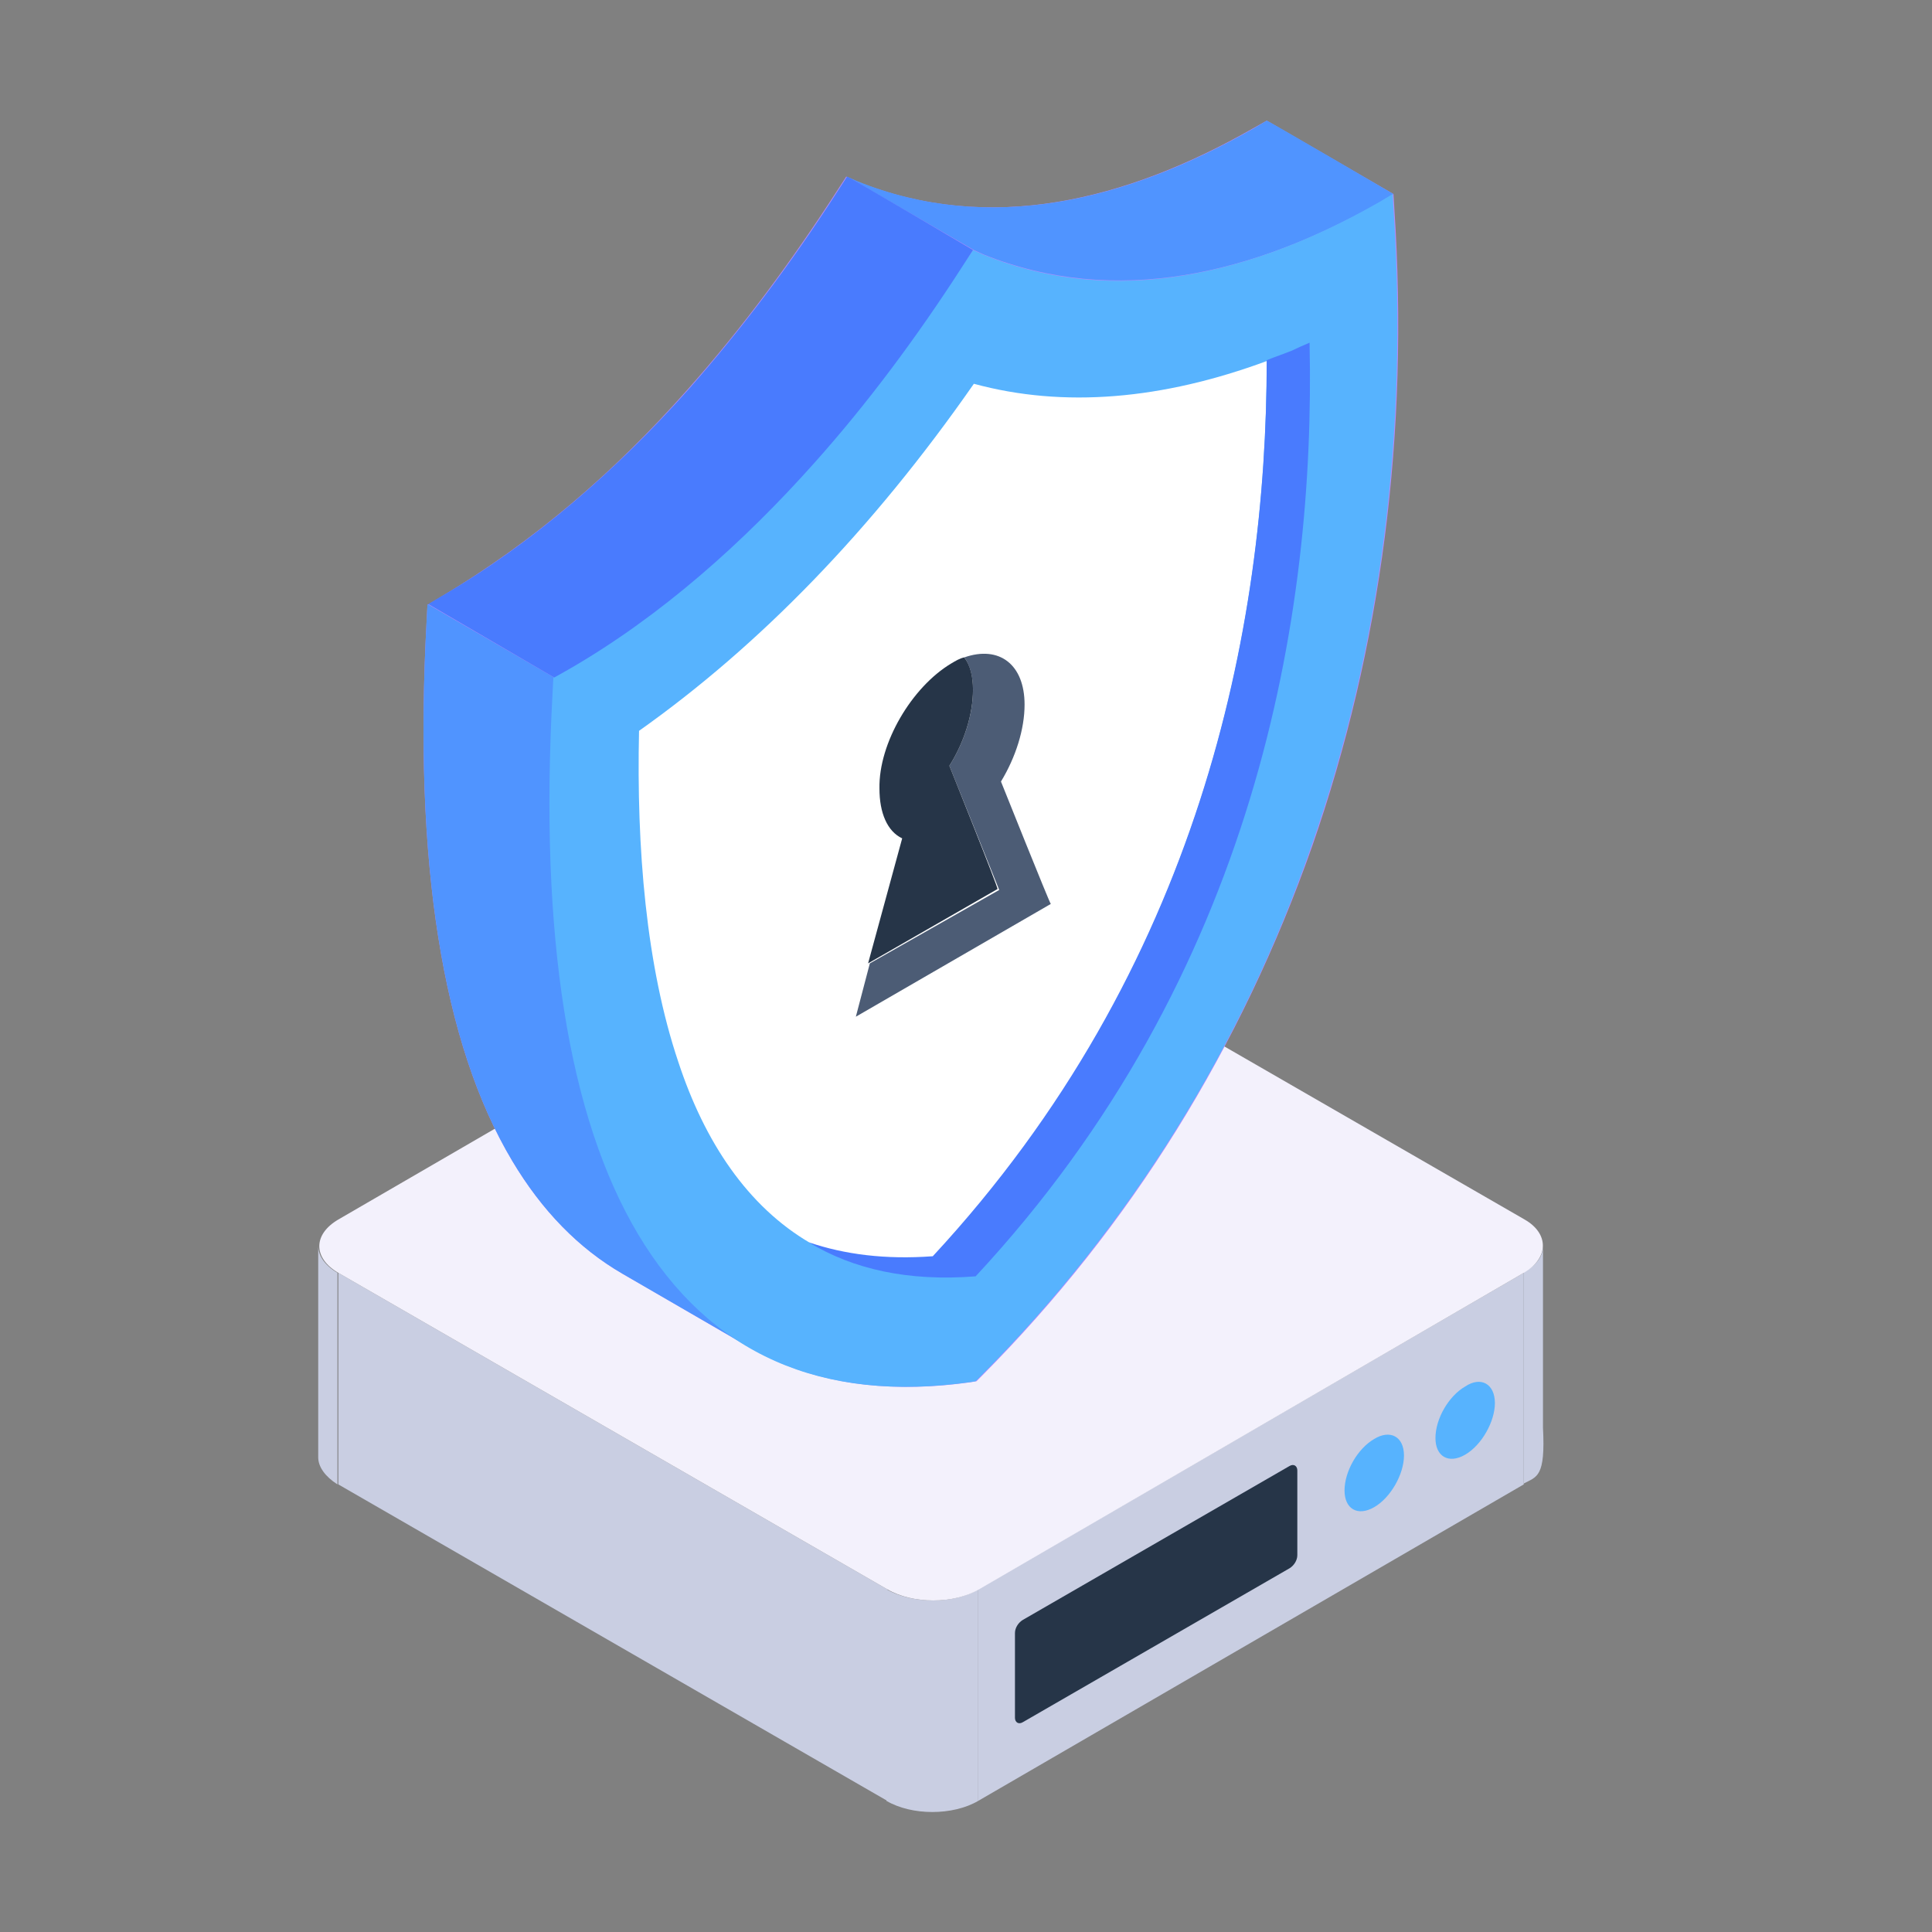
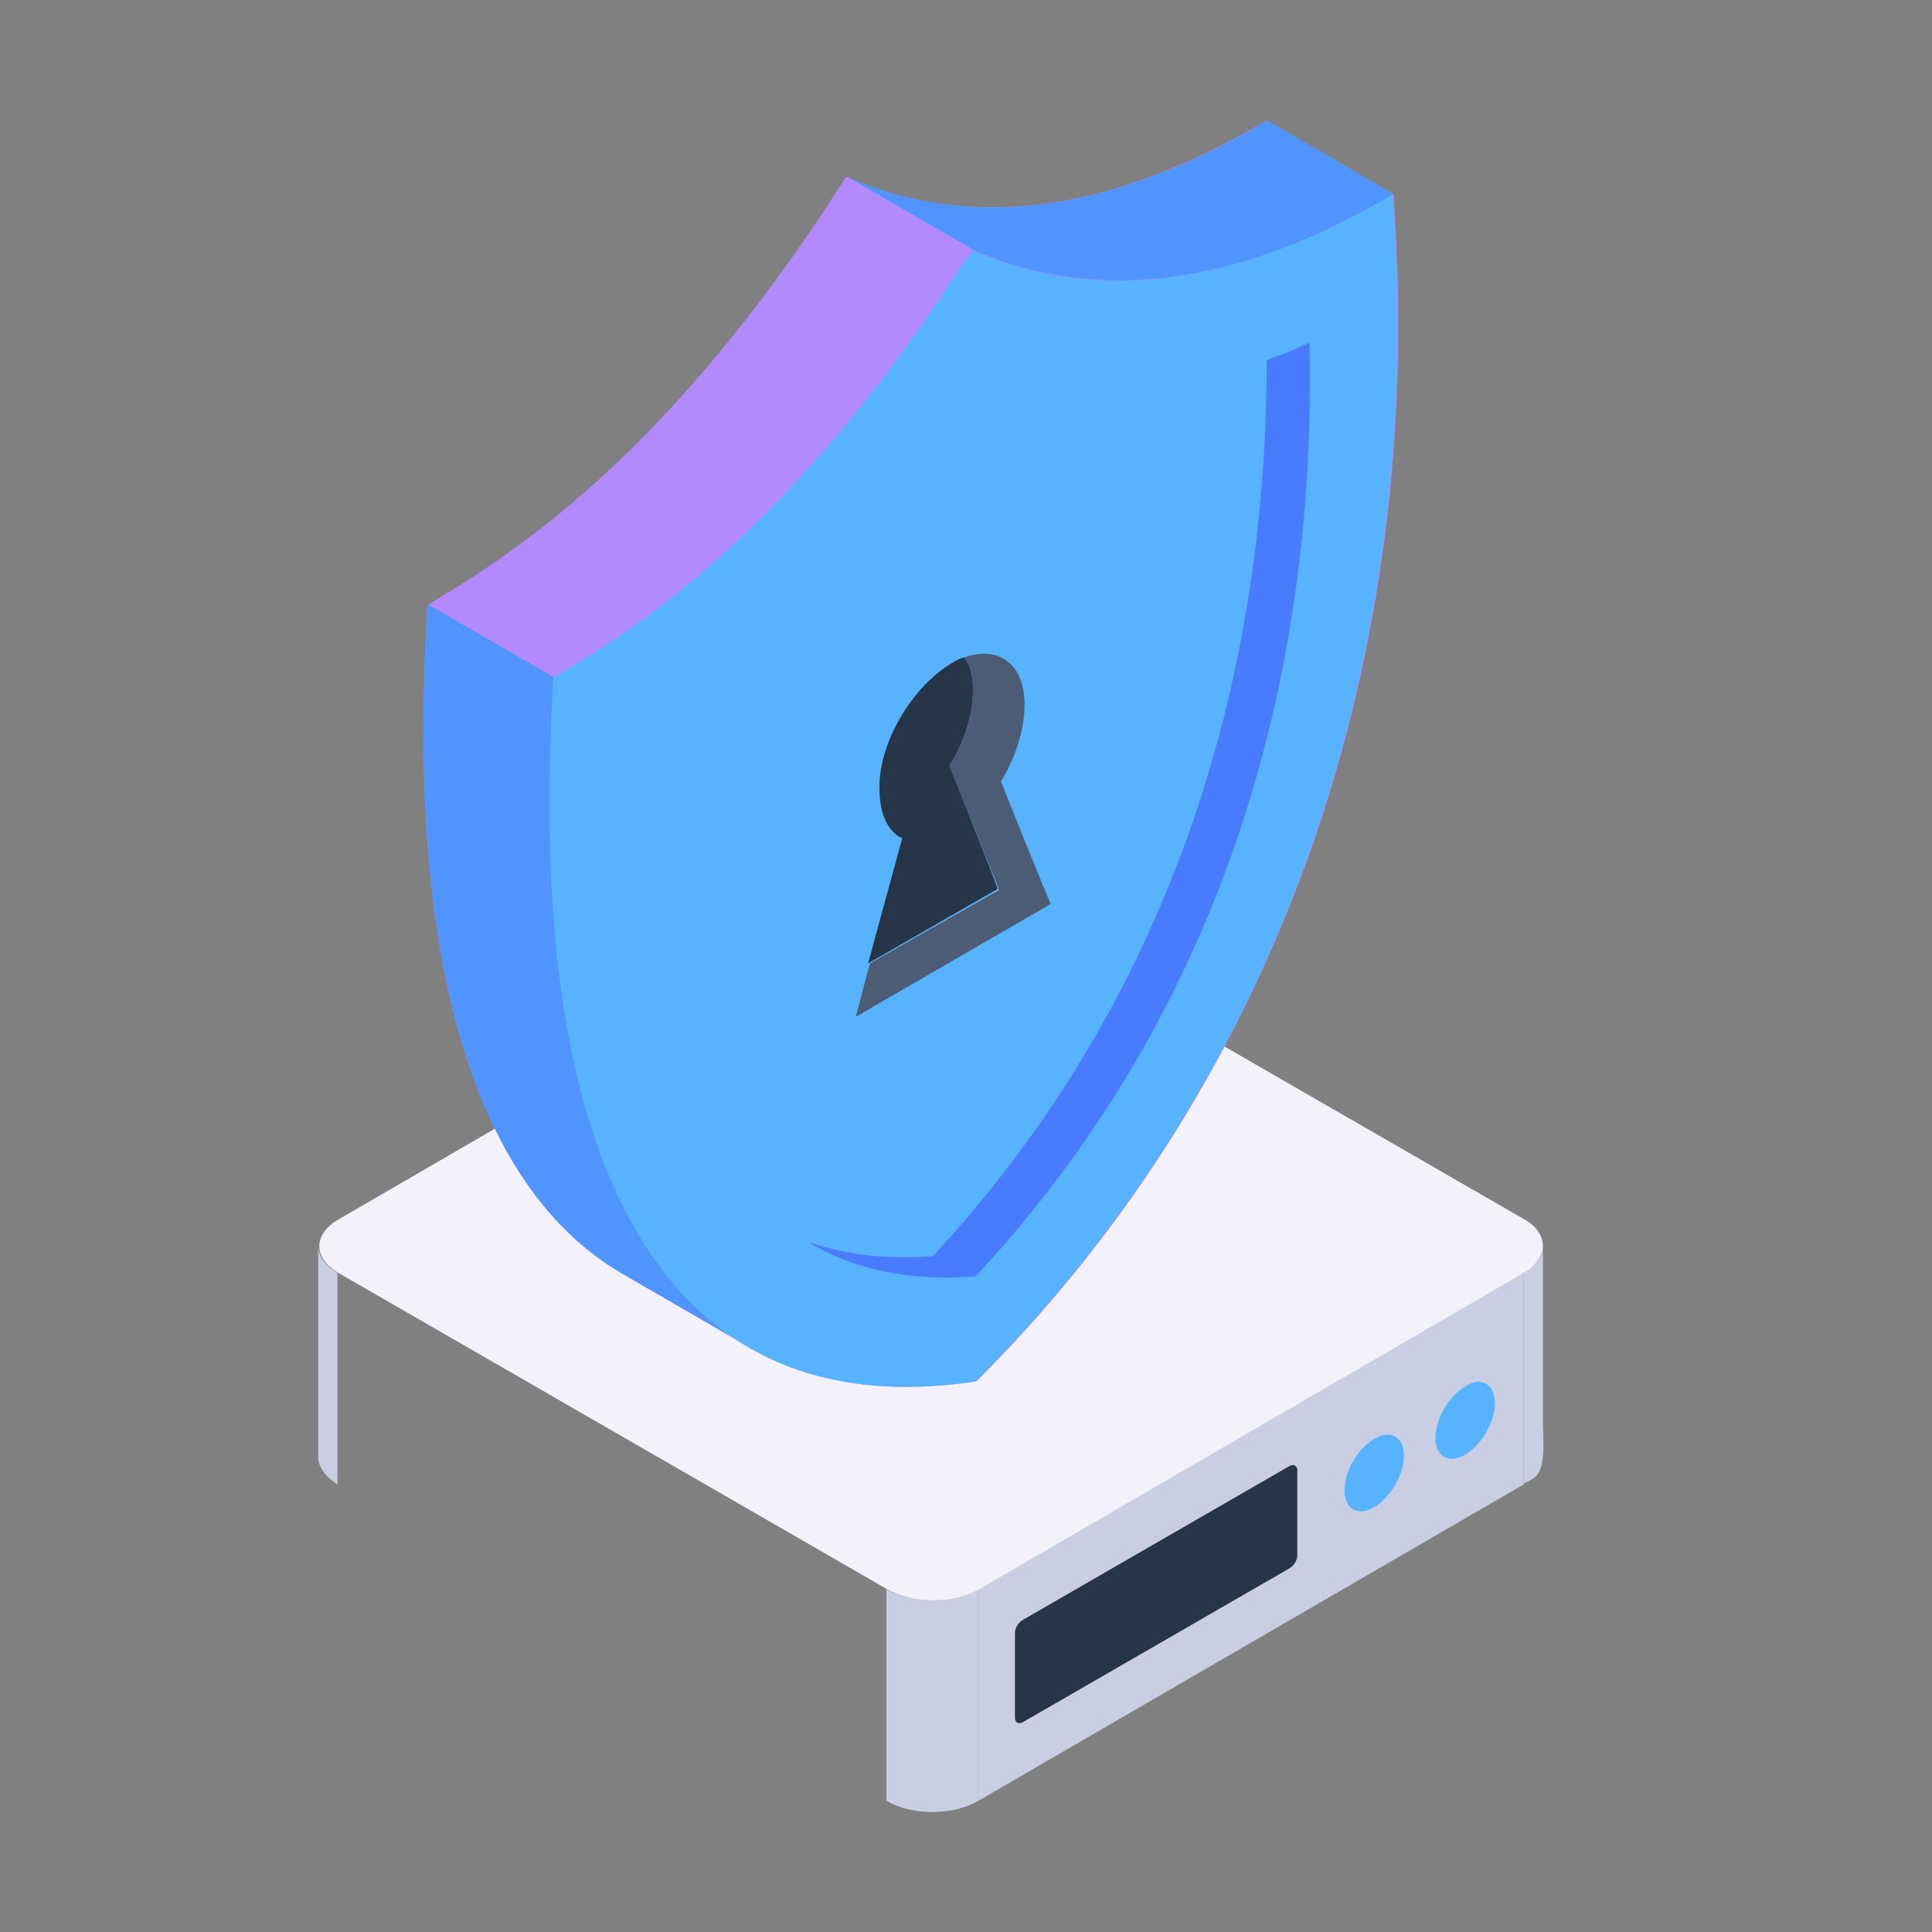
<svg xmlns="http://www.w3.org/2000/svg" version="1.1" id="Livello_1" x="0px" y="0px" viewBox="0 0 221 221" style="enable-background:new 0 0 221 221;" xml:space="preserve">
  <rect x="0" y="0" width="221" height="221" fill="#808080" stroke="none" />
  <style type="text/css">
	.st0{fill:#C9CEE2;}
	.st1{fill:#F3F1FC;}
	.st2{fill:#263548;}
	.st3{fill:#57B3FE;}
	.st4{fill:#B28AFD;}
	.st5{fill:#5094FF;}
	.st6{fill:#497BFE;}
	.st7{fill:#FFFFFF;}
	.st8{fill:#4C5C75;}
</style>
  <path class="st0" d="M176.5,142.5l0,20.8c0.3,5.7-0.7,5.6-2.2,6.4l0-24.2C175.8,144.7,176.5,143.7,176.5,142.5L176.5,142.5z   M36.4,166.7l0-24.2c0,1.1,0.7,2.2,2.2,3.1l0,24.2C37.2,168.9,36.4,167.8,36.4,166.7z" />
-   <path class="st0" d="M174.3,145.6l0,24.2L111.9,206l0-24.2L174.3,145.6z M101.5,181.8l0,24.2l-62.8-36.2l0-24.2L101.5,181.8z" />
+   <path class="st0" d="M174.3,145.6l0,24.2L111.9,206l0-24.2L174.3,145.6z l0,24.2l-62.8-36.2l0-24.2L101.5,181.8z" />
  <path class="st0" d="M111.9,181.8l0,24.2c-2.9,1.7-7.6,1.7-10.5,0l0-24.2C104.4,183.5,109.1,183.5,111.9,181.8z" />
  <path class="st1" d="M174.3,145.6L112,181.8c-2.9,1.7-7.6,1.7-10.5,0l-62.8-36.2c-2.9-1.7-2.9-4.4,0-6.1l62.4-36.2  c2.9-1.7,7.6-1.7,10.5,0l62.8,36.2C177.2,141.1,177.2,143.9,174.3,145.6L174.3,145.6z" />
  <path class="st1" d="M106.7,178.6c-1.2,0-2.3-0.2-3-0.6l-61.4-35.5l61-35.5c0.7-0.4,1.9-0.6,3-0.6c1.2,0,2.3,0.2,3,0.6l61.4,35.5  l-61,35.5C109,178.4,107.9,178.6,106.7,178.6z" />
  <path class="st2" d="M147.5,167.7c0.5-0.3,0.9,0,0.9,0.5l0,9.7c0,0.6-0.4,1.2-0.9,1.5L117,197c-0.5,0.3-0.9,0-0.9-0.5l0-9.7  c0-0.6,0.4-1.2,0.9-1.5L147.5,167.7L147.5,167.7z" />
  <path class="st3" d="M160.6,166.5c0,2.1-1.5,4.8-3.4,5.9c-1.9,1.1-3.4,0.2-3.4-1.9c0-2.2,1.5-4.8,3.4-5.9  C159,163.5,160.6,164.3,160.6,166.5L160.6,166.5z M171,160.5c0,2.1-1.5,4.8-3.4,5.9c-1.9,1.1-3.4,0.2-3.4-1.9c0-2.2,1.5-4.8,3.4-5.9  C169.4,157.4,171,158.3,171,160.5z" />
  <path class="st4" d="M150.1,96.8c-8.1,23-20.7,43.4-37.8,60.6l-0.6,0.6l-0.6,0.1c-9.9,1.4-18.4,0.1-25.4-4l-14.5-8.4  c-5-2.9-9.2-7.2-12.6-12.9c-8-13.4-11.3-34.2-9.8-61.7l0.1-1.9l1.5-0.9c10.7-6.4,19.8-14.2,28.3-23.8c6.3-7.1,11.9-14.7,17-22.6  l1.1-1.7l1.1,0.5c15.3,6.2,31,2.2,45.4-6l1.6-0.9l14.5,8.4l0.1,1.7C161.2,49.6,158,74.1,150.1,96.8z" />
  <path class="st5" d="M159.4,22.2l-1.5,0.9c-14.4,8.2-30.2,12.1-45.4,6l-1.1-0.5l-14.5-8.4l1.1,0.5c15.3,6.2,31,2.2,45.4-6l1.5-0.9  C144.9,13.7,159.4,22.2,159.4,22.2z M85.7,154.1l-14.5-8.4c-5-2.9-9.2-7.2-12.6-12.9c-8-13.4-11.3-34.2-9.8-61.8l0.1-1.9l14.5,8.4  l-0.1,1.9c-1.5,27.6,1.8,48.4,9.8,61.8C76.5,146.9,80.7,151.2,85.7,154.1z" />
  <path class="st3" d="M111.3,28.6l1.1,0.5c13.5,5.5,28.8,3.5,45.4-6l1.5-0.9l0.1,1.7c1.7,25.8-1.5,50.3-9.4,72.9  c-7.9,22.8-20.8,43.5-37.8,60.6l-0.6,0.6l-0.6,0.1c-17.1,2.4-29.8-3.2-38-16.9c-8-13.4-11.3-34.2-9.8-61.8l0.1-1.9l1.5-0.9  c16.6-9.7,31.8-25.3,45.3-46.4C110.2,30.3,111.3,28.6,111.3,28.6z" />
-   <path class="st6" d="M111.3,28.6l-1.1,1.7c-5.4,8.4-11.1,16-17,22.6C85.1,62,75.6,70.5,65,76.6l-1.6,0.9L49,69.1l1.5-0.9  C61,62.1,70.6,53.7,78.8,44.5c5.9-6.7,11.6-14.2,17-22.6l1.1-1.7C96.9,20.1,111.3,28.6,111.3,28.6z" />
-   <path class="st7" d="M144.9,41.3c0,30.7-7.7,69.6-38.2,102.5c-5.3,0.4-10-0.1-14-1.6c-7.2-4.2-12.1-11.6-15.1-20.7  c-3.7-11-4.8-24.5-4.5-37.9c13.7-9.7,26.6-22.9,38.3-39.7C121.7,46.7,133,45.7,144.9,41.3z" />
  <path class="st6" d="M149.8,39.2c-0.7,0.3-1.4,0.6-2,0.9c-1,0.4-1.9,0.7-2.9,1.1c0,30.7-7.7,69.6-38.2,102.5  c-5.4,0.4-10.1-0.2-14.2-1.6c5.1,3.1,11.4,4.5,19.1,3.9C143.6,111.6,150.5,70.5,149.8,39.2z" />
  <path class="st8" d="M114.5,89.4c1.7-2.8,2.7-6,2.7-8.8c0-4.6-2.9-6.8-6.9-5.4c0.7,0.9,1,2.3,1,3.7c0,2.8-1,6-2.7,8.7l5.7,14.2  l-14.8,8.4l-1.6,6.1l22.3-12.9C120.1,103.4,114.5,89.4,114.5,89.4z" />
  <path class="st2" d="M108.6,87.6c1.7-2.7,2.7-5.9,2.7-8.7c0-1.5-0.3-2.8-1-3.7c-0.5,0.1-1,0.4-1.5,0.7c-4.5,2.7-8.3,9.1-8.2,14.3  c0,2.8,0.9,4.9,2.6,5.7l-3.9,14.3l14.8-8.5C114.3,101.8,108.6,87.6,108.6,87.6z" />
</svg>